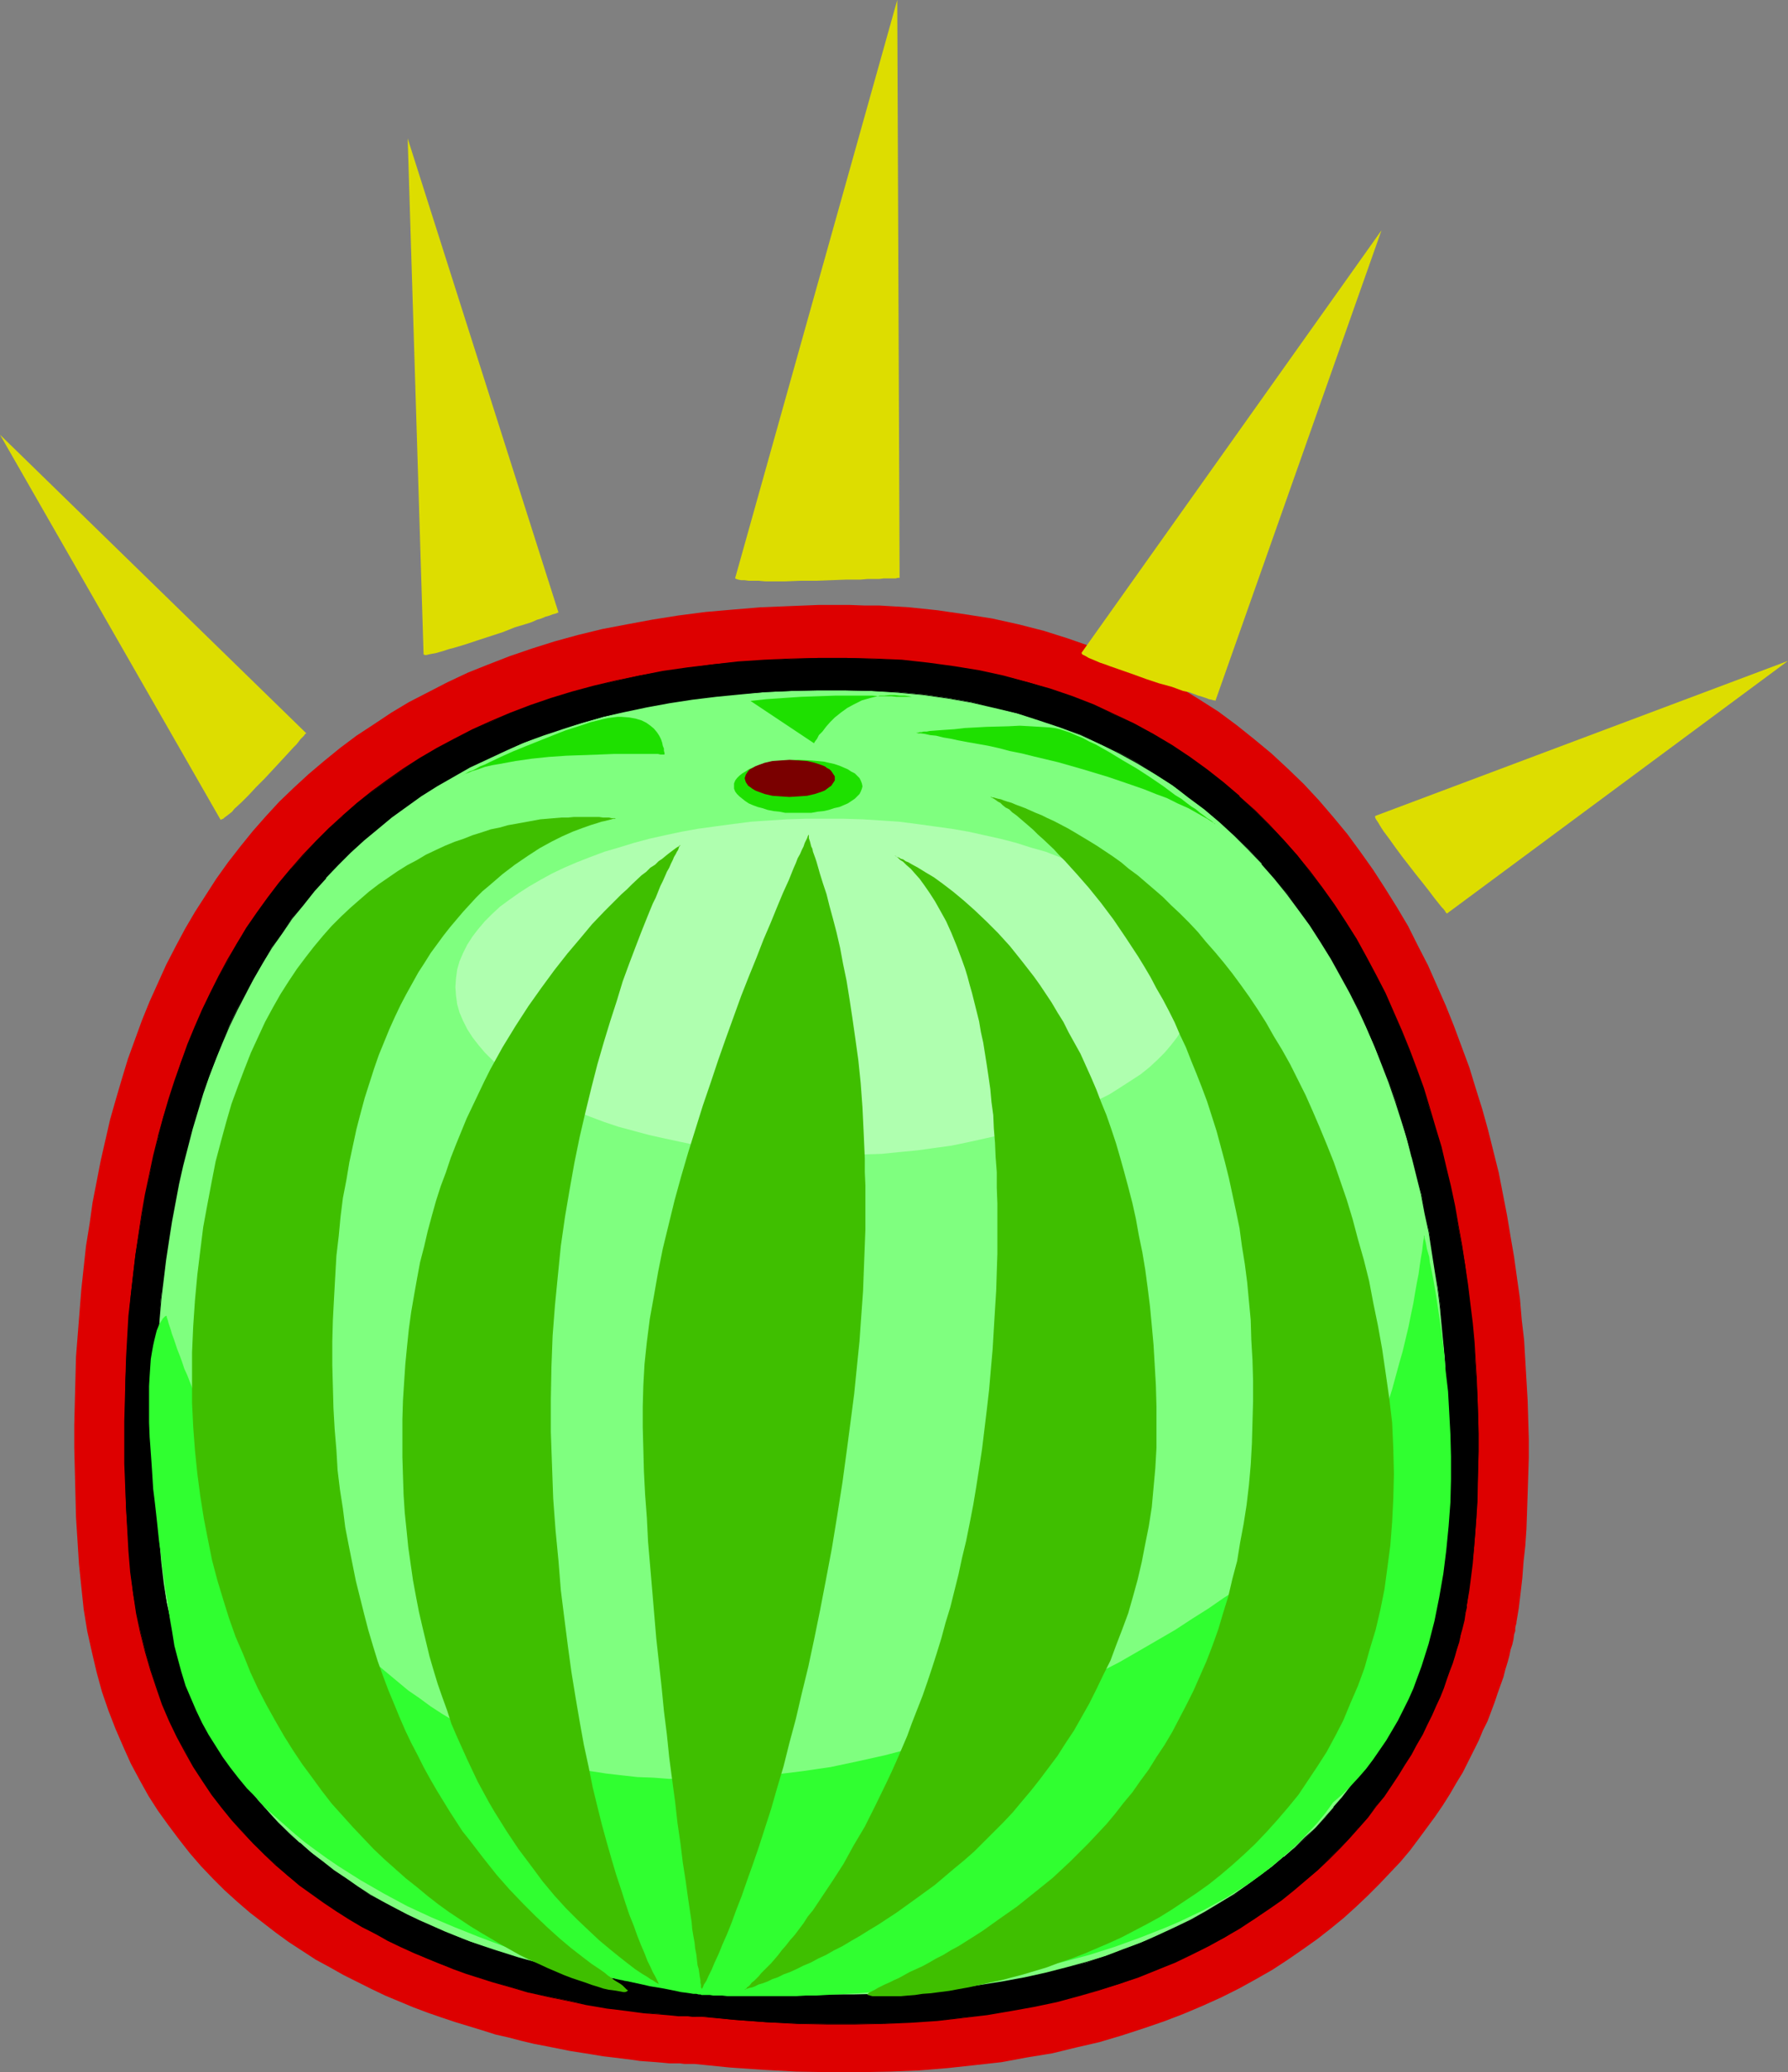
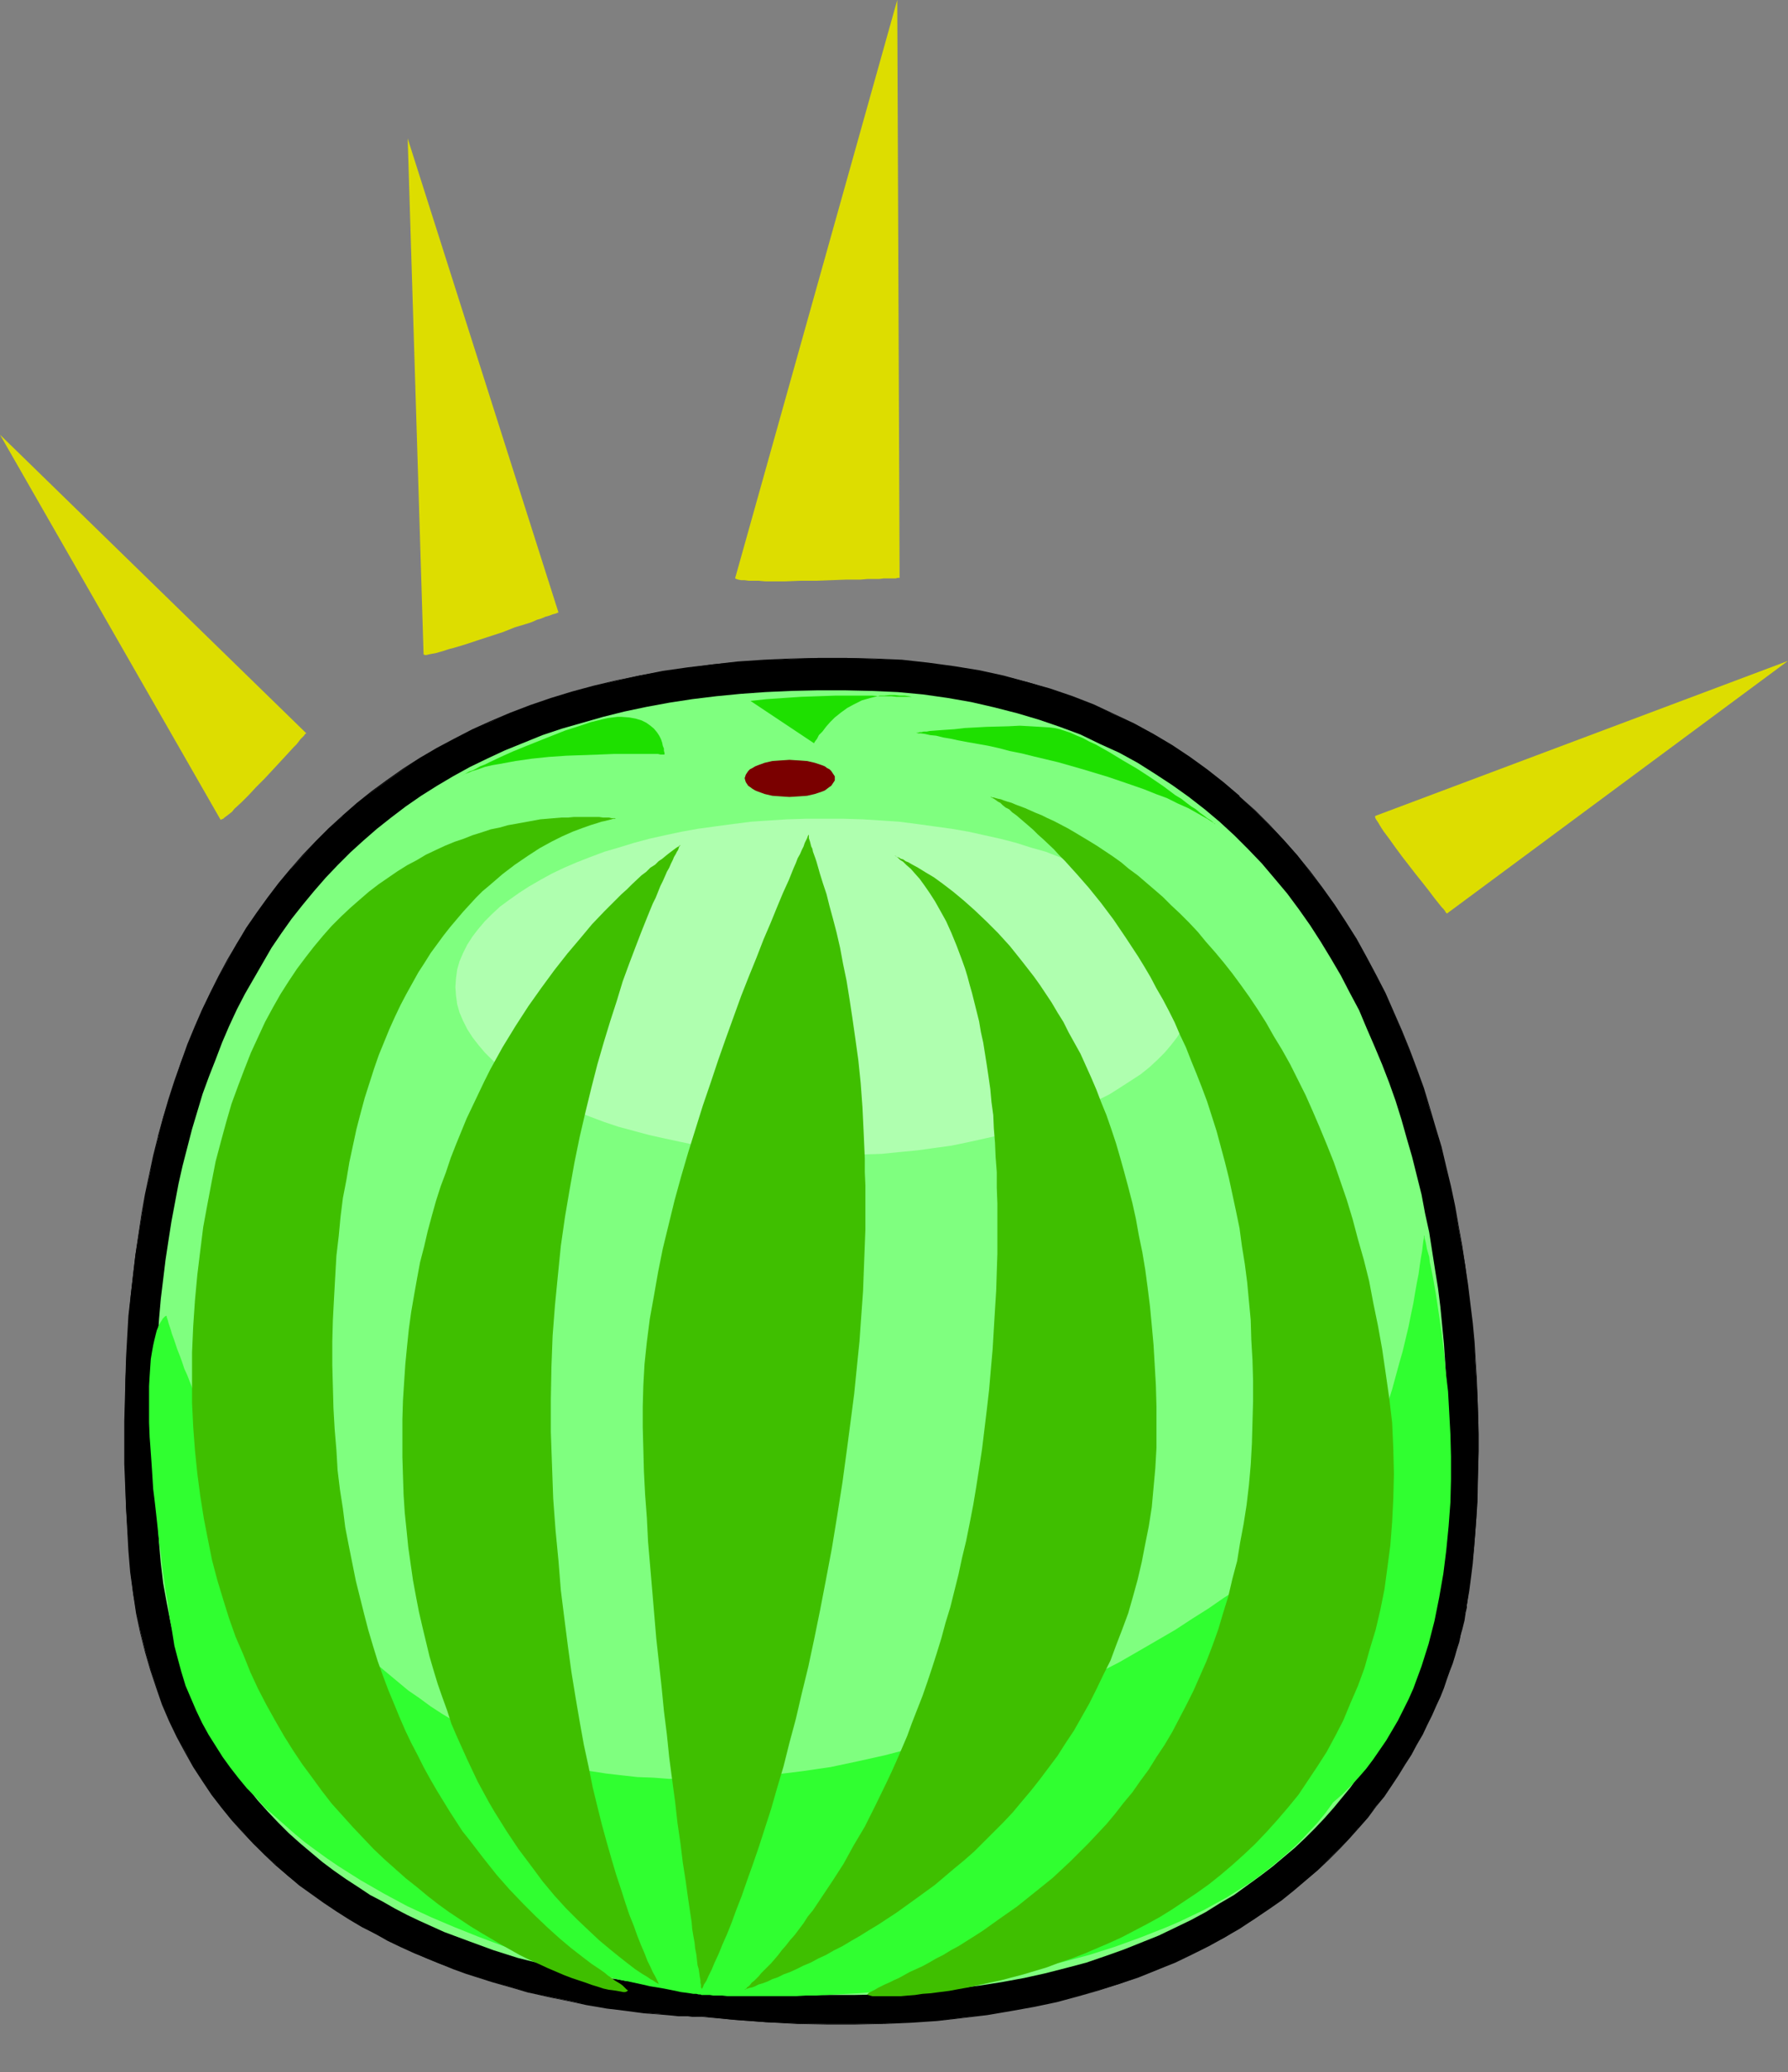
<svg xmlns="http://www.w3.org/2000/svg" xmlns:ns1="http://sodipodi.sourceforge.net/DTD/sodipodi-0.dtd" xmlns:ns2="http://www.inkscape.org/namespaces/inkscape" version="1.0" width="129.766mm" height="150.387mm" id="svg24" ns1:docname="Watermelon 17.wmf">
  <rect width="100%" height="100%" fill="#808080" stroke="none" />
  <ns1:namedview id="namedview24" pagecolor="#ffffff" bordercolor="#000000" borderopacity="0.25" ns2:showpageshadow="2" ns2:pageopacity="0.0" ns2:pagecheckerboard="0" ns2:deskcolor="#d1d1d1" ns2:document-units="mm" />
  <defs id="defs1">
    <pattern id="WMFhbasepattern" patternUnits="userSpaceOnUse" width="6" height="6" x="0" y="0" />
  </defs>
-   <path style="fill:#dd0000;fill-opacity:1;fill-rule:evenodd;stroke:none" d="m 190.526,566.131 h -1.131 -0.646 -0.97 l -1.293,-0.162 h -1.293 -1.616 l -1.616,-0.162 -1.939,-0.162 -2.101,-0.162 -2.262,-0.162 -2.262,-0.323 -2.586,-0.323 -2.586,-0.323 -2.747,-0.323 -2.909,-0.485 -3.07,-0.485 -3.07,-0.485 -3.232,-0.646 -3.232,-0.646 -3.394,-0.646 -3.394,-0.808 -3.717,-0.969 -3.555,-0.808 -3.555,-1.131 -3.717,-1.131 -3.717,-1.131 -3.878,-1.293 -3.717,-1.293 -3.878,-1.454 -3.878,-1.616 -3.878,-1.616 -3.717,-1.777 -3.878,-1.939 -3.878,-1.939 -3.717,-2.1 -3.878,-2.1 -3.717,-2.424 -3.717,-2.424 -3.555,-2.585 -3.555,-2.747 -3.555,-2.747 -3.555,-3.07 -3.394,-3.07 -3.232,-3.231 -3.232,-3.393 -3.07,-3.554 -2.909,-3.716 -2.909,-3.878 -2.909,-4.039 -2.586,-4.039 -2.424,-4.362 -2.424,-4.524 -2.101,-4.685 -2.101,-4.847 -1.939,-5.009 -1.778,-5.17 -1.454,-5.332 -1.293,-5.493 -1.293,-5.816 -0.97,-5.978 -0.646,-6.14 -0.646,-6.301 -0.808,-12.764 -0.323,-12.764 -0.162,-6.301 v -6.301 l 0.323,-12.602 0.162,-6.14 0.485,-6.14 0.485,-6.14 0.485,-6.14 0.646,-5.978 0.646,-5.978 0.97,-5.978 0.808,-5.816 1.131,-5.816 1.131,-5.816 1.293,-5.655 1.293,-5.655 1.616,-5.655 1.616,-5.493 1.616,-5.332 1.939,-5.332 1.939,-5.332 2.101,-5.17 2.262,-5.009 2.262,-5.009 2.586,-5.009 2.586,-4.847 2.747,-4.685 2.909,-4.524 2.909,-4.524 3.232,-4.524 3.394,-4.362 3.394,-4.201 3.555,-4.039 3.717,-4.039 4.04,-3.878 4.04,-3.716 4.202,-3.554 4.363,-3.554 4.525,-3.393 4.686,-3.07 4.848,-3.231 4.848,-2.908 5.333,-2.747 5.333,-2.747 5.494,-2.585 5.656,-2.262 5.818,-2.262 6.141,-2.1 6.141,-1.939 6.464,-1.777 6.626,-1.616 6.787,-1.293 6.949,-1.293 7.11,-1.131 7.434,-0.969 7.434,-0.646 7.757,-0.646 7.918,-0.323 8.08,-0.323 h 8.403 l 4.202,0.162 h 4.04 l 8.08,0.485 7.757,0.808 7.757,1.131 7.272,1.131 7.272,1.616 6.949,1.777 6.626,2.1 6.464,2.262 6.302,2.424 6.141,2.747 5.818,2.747 5.656,3.07 5.494,3.393 5.333,3.393 5.01,3.716 4.848,3.878 4.686,3.878 4.525,4.201 4.363,4.201 4.202,4.524 3.878,4.524 3.878,4.685 3.555,4.847 3.555,5.009 3.232,5.009 3.232,5.17 3.07,5.17 2.747,5.493 2.747,5.332 2.424,5.493 2.424,5.493 2.262,5.655 2.101,5.655 2.101,5.655 1.778,5.816 1.778,5.655 1.616,5.816 1.454,5.816 1.454,5.816 1.131,5.816 1.131,5.816 0.97,5.816 0.97,5.655 0.808,5.816 0.808,5.655 0.485,5.816 0.646,5.493 0.323,5.493 0.323,5.493 0.323,5.493 0.162,5.332 0.162,5.332 v 5.17 l -0.162,5.009 -0.162,5.009 -0.162,4.847 -0.162,4.685 -0.323,4.685 -0.485,4.362 -0.323,4.362 -0.485,4.201 -0.485,4.039 -0.646,3.878 v 0 0.323 l -0.162,0.485 -0.162,0.808 v 0.808 l -0.323,0.969 -0.162,1.293 -0.323,1.454 -0.485,1.454 -0.323,1.616 -0.485,1.777 -0.646,2.1 -0.485,1.939 -0.808,2.262 -0.808,2.262 -0.808,2.424 -0.97,2.585 -0.97,2.585 -1.293,2.585 -1.131,2.747 -2.909,5.816 -1.454,2.908 -1.778,2.908 -1.778,3.07 -1.939,3.07 -2.101,3.07 -2.262,3.07 -2.262,3.07 -2.424,3.231 -2.586,3.07 -2.909,3.07 -2.909,3.07 -3.07,3.07 -3.232,3.07 -3.394,3.07 -3.555,2.908 -3.717,2.908 -3.878,2.747 -4.202,2.908 -4.202,2.747 -4.525,2.585 -4.686,2.585 -4.848,2.424 -5.01,2.262 -5.333,2.262 -5.494,2.1 -5.656,1.939 -5.979,1.939 -5.979,1.777 -6.302,1.454 -6.626,1.616 -6.949,1.131 -6.949,1.293 -7.272,0.808 -7.434,0.808 -7.918,0.646 -7.918,0.323 -8.403,0.162 h -8.403 l -8.888,-0.162 -9.05,-0.485 -9.373,-0.646 z" id="path1" />
  <path style="fill:#000000;fill-opacity:1;fill-rule:evenodd;stroke:none" d="m 192.465,553.044 h -1.616 -0.97 -1.131 l -1.131,-0.162 h -1.616 l -1.454,-0.162 -1.778,-0.162 -1.939,-0.162 -2.101,-0.162 -2.101,-0.162 -2.424,-0.323 -2.424,-0.323 -2.586,-0.323 -2.747,-0.323 -2.747,-0.485 -2.909,-0.485 -2.909,-0.646 -3.07,-0.646 -3.232,-0.646 -6.464,-1.454 -3.394,-0.969 -3.394,-0.969 -3.394,-0.969 -3.555,-1.131 -3.555,-1.131 -3.394,-1.293 -3.717,-1.293 -3.555,-1.454 -3.555,-1.616 -3.555,-1.616 -3.555,-1.777 -3.555,-1.777 -3.555,-1.939 -3.555,-2.1 -3.394,-2.1 -3.555,-2.424 -3.394,-2.424 -3.232,-2.424 -3.394,-2.585 -3.07,-2.908 -3.232,-2.908 -3.07,-2.908 -2.909,-3.231 -2.909,-3.231 -2.747,-3.393 -2.747,-3.716 -2.586,-3.716 -2.424,-3.878 -2.262,-4.039 -2.262,-4.201 -2.101,-4.362 -1.939,-4.362 -1.616,-4.685 -1.616,-4.847 -1.454,-5.009 -1.293,-5.17 -1.131,-5.332 -0.97,-5.493 -0.646,-5.816 -0.485,-5.816 -0.808,-11.956 -0.323,-11.956 v -11.633 l 0.162,-11.633 0.323,-5.816 0.323,-5.816 0.323,-5.655 0.485,-5.655 0.646,-5.655 0.646,-5.493 1.778,-10.987 0.97,-5.493 1.131,-5.332 1.131,-5.332 1.293,-5.17 1.293,-5.332 1.616,-5.009 1.616,-5.009 1.616,-5.009 1.939,-4.847 1.939,-4.847 2.101,-4.685 2.101,-4.685 2.424,-4.685 2.424,-4.362 2.424,-4.524 2.747,-4.201 2.747,-4.201 3.07,-4.201 3.07,-4.039 3.232,-3.878 3.394,-3.716 3.394,-3.716 3.717,-3.716 3.717,-3.393 3.878,-3.393 4.202,-3.231 4.202,-3.07 4.363,-3.07 4.525,-2.908 4.686,-2.747 4.686,-2.585 5.01,-2.585 5.171,-2.262 5.333,-2.262 5.494,-2.1 5.494,-1.939 5.818,-1.777 5.979,-1.616 6.141,-1.454 6.302,-1.454 6.464,-1.131 6.787,-0.969 6.787,-0.969 6.949,-0.646 7.272,-0.485 7.272,-0.323 7.595,-0.323 h 7.757 l 7.757,0.323 7.434,0.323 7.272,0.808 7.11,0.969 6.949,1.131 6.626,1.454 6.464,1.616 6.302,1.939 5.979,2.1 5.818,2.262 5.656,2.585 5.494,2.585 5.333,2.908 5.01,3.07 5.01,3.231 4.686,3.393 4.525,3.554 4.363,3.716 4.202,3.878 4.04,4.039 3.878,4.039 3.717,4.201 3.394,4.524 3.394,4.362 3.394,4.685 3.07,4.685 2.909,4.685 2.747,5.009 2.586,4.847 2.586,5.17 2.262,5.009 2.262,5.17 2.101,5.17 1.939,5.332 1.939,5.332 1.616,5.332 1.616,5.332 1.616,5.332 1.293,5.493 1.293,5.332 1.131,5.332 0.97,5.493 0.97,5.332 0.97,5.493 0.646,5.332 0.646,5.332 0.646,5.17 0.485,5.17 0.323,5.332 0.323,5.009 0.323,5.009 0.162,5.009 v 4.847 4.847 4.685 l -0.162,4.685 -0.162,4.524 -0.162,4.362 -0.323,4.362 -0.323,4.039 -0.485,4.039 -0.485,3.878 -0.485,3.716 -0.485,3.716 v 0 l -0.162,0.323 v 0.485 l -0.162,0.646 -0.162,0.808 -0.162,0.969 -0.162,1.131 -0.323,1.293 -0.323,1.293 -0.323,1.616 -0.485,1.777 -0.485,1.777 -0.646,1.939 -0.646,2.1 -0.808,2.1 -0.808,2.262 -0.808,2.262 -0.97,2.424 -1.131,2.585 -1.131,2.424 -1.293,2.747 -1.293,2.585 -1.454,2.747 -1.616,2.747 -1.778,2.908 -1.778,2.908 -1.778,2.747 -2.101,2.908 -2.262,2.908 -2.262,2.908 -2.424,2.908 -2.586,2.908 -2.747,2.908 -2.909,2.747 -2.909,2.908 -3.232,2.747 -3.232,2.747 -3.555,2.747 -3.555,2.585 -3.878,2.747 -4.04,2.424 -4.04,2.585 -4.363,2.262 -4.525,2.262 -4.848,2.262 -4.848,2.1 -5.01,1.939 -5.333,1.939 -5.494,1.616 -5.818,1.616 -5.818,1.616 -6.141,1.293 -6.302,1.131 -6.626,1.131 -6.787,0.808 -6.949,0.808 -7.272,0.485 -7.434,0.323 -7.757,0.162 h -7.918 l -8.242,-0.162 -8.403,-0.323 -8.726,-0.646 z" id="path2" />
  <path style="fill:#000000;fill-opacity:1;fill-rule:evenodd;stroke:none" d="m 192.465,553.044 h -1.616 l -0.97,-0.162 h -1.131 l -1.131,-0.162 h -1.616 l -1.454,-0.162 -1.778,-0.162 h -1.939 l -2.101,-0.162 -2.101,-0.323 -2.424,-0.323 -2.424,-0.323 -2.586,-0.323 -2.747,-0.323 -2.747,-0.485 -2.909,-0.485 -2.909,-0.485 -3.07,-0.646 -3.232,-0.646 -6.464,-1.616 v 0 l -3.232,-0.808 -3.394,-0.969 -3.555,-1.131 -3.394,-0.969 -3.555,-1.293 -3.555,-1.293 -3.555,-1.293 -3.555,-1.454 -3.555,-1.616 -3.717,-1.616 -3.555,-1.777 -3.555,-1.777 -3.555,-1.939 -3.394,-2.1 -3.555,-2.1 -3.394,-2.262 -3.394,-2.424 -3.394,-2.585 -3.232,-2.585 -3.232,-2.908 v 0.162 l -3.07,-2.908 -3.07,-3.07 -3.07,-3.07 v 0 l -2.747,-3.231 -2.747,-3.554 -2.747,-3.554 -2.586,-3.716 -2.424,-3.878 -2.424,-4.039 -2.101,-4.201 -2.101,-4.362 -1.939,-4.524 -1.778,-4.685 -1.616,-4.847 -1.454,-5.009 v 0.162 l -1.293,-5.17 -0.97,-5.332 -0.97,-5.493 -0.646,-5.816 -0.485,-5.816 -0.808,-11.956 -0.323,-11.956 v -11.633 l 0.162,-11.633 0.323,-5.816 0.323,-5.816 0.323,-5.655 0.485,-5.655 0.646,-5.655 0.646,-5.493 1.616,-10.987 1.131,-5.493 0.97,-5.332 1.293,-5.332 1.131,-5.17 v 0 l 1.454,-5.17 1.616,-5.009 1.616,-5.17 1.616,-4.847 1.939,-5.009 1.939,-4.847 2.101,-4.685 2.101,-4.685 2.262,-4.524 2.424,-4.524 2.586,-4.362 2.747,-4.362 2.747,-4.201 3.07,-4.201 3.07,-4.039 3.232,-3.878 h -0.162 l 3.394,-3.716 3.555,-3.716 3.555,-3.554 3.717,-3.554 v 0.162 l 4.04,-3.393 4.04,-3.393 4.202,-3.07 4.363,-3.07 4.525,-2.747 4.686,-2.747 4.848,-2.747 4.848,-2.424 5.171,-2.424 5.333,-2.1 5.494,-2.1 5.656,-1.939 5.656,-1.777 6.141,-1.616 h -0.162 l 6.141,-1.616 6.302,-1.293 6.464,-1.131 6.787,-0.969 6.787,-0.969 6.949,-0.646 7.272,-0.485 7.272,-0.485 7.595,-0.162 h 7.757 l 7.757,0.162 7.434,0.485 7.272,0.808 7.11,0.969 6.949,1.131 6.626,1.454 6.464,1.616 h -0.162 l 6.302,1.939 6.141,2.1 5.818,2.262 5.656,2.424 5.494,2.747 5.171,2.908 5.171,3.07 4.848,3.231 4.686,3.393 4.686,3.554 4.363,3.716 v -0.162 l 4.202,3.878 4.04,4.039 3.717,4.201 v 0 l 3.717,4.201 3.555,4.362 3.394,4.524 3.232,4.524 3.07,4.685 2.909,4.847 2.747,4.847 2.747,5.009 2.424,5.009 2.424,5.17 2.262,5.17 2.101,5.17 1.778,5.17 1.939,5.332 1.778,5.332 1.454,5.493 1.616,5.332 v -0.162 l 1.293,5.493 1.293,5.332 1.131,5.332 1.131,5.493 0.97,5.332 0.808,5.493 0.646,5.332 0.646,5.332 0.646,5.17 0.485,5.17 0.485,5.332 0.323,5.009 0.323,10.017 v 4.847 4.847 4.685 l -0.323,9.209 -0.162,4.362 -0.323,4.362 -0.323,4.039 -0.485,4.039 -0.485,3.878 -0.485,3.716 -0.485,3.716 v 0 0.323 l -0.162,0.485 -0.162,0.646 v 0.808 l -0.323,0.969 -0.162,1.131 -0.323,1.293 -0.323,1.293 -0.323,1.616 v 0 l -0.485,1.616 -0.485,1.939 -0.646,1.939 -0.646,1.939 -0.646,2.1 -0.97,2.262 -0.808,2.424 -0.97,2.424 -1.131,2.424 -1.131,2.585 -1.293,2.585 -1.293,2.747 -1.454,2.747 -1.616,2.747 -1.616,2.747 -1.778,2.908 -1.939,2.908 -2.101,2.908 -2.101,2.908 -2.424,2.908 -2.424,2.908 h 0.162 l -2.747,2.908 -2.586,2.908 -2.909,2.747 -3.07,2.908 v -0.162 l -3.07,2.747 -3.394,2.747 -3.394,2.747 -3.717,2.747 -3.878,2.585 -3.878,2.424 -4.202,2.585 -4.363,2.262 -4.525,2.424 -4.686,2.1 -4.848,2.1 -5.171,1.939 -5.333,1.939 -5.494,1.777 -5.656,1.454 -5.818,1.616 v 0 l -6.141,1.293 -6.302,1.131 -6.626,1.131 -6.787,0.969 -6.949,0.646 -7.272,0.485 -7.434,0.485 v 0.162 l 7.434,-0.323 7.272,-0.485 6.949,-0.808 6.787,-0.808 6.626,-1.131 6.302,-1.131 6.141,-1.293 v 0 l 5.979,-1.616 5.656,-1.616 5.494,-1.777 5.333,-1.777 5.171,-2.1 4.848,-1.939 4.686,-2.262 4.525,-2.262 4.363,-2.424 4.202,-2.424 3.878,-2.585 3.878,-2.585 3.717,-2.585 3.394,-2.747 3.232,-2.747 3.232,-2.747 v 0 l 3.07,-2.908 2.909,-2.908 2.586,-2.747 2.747,-3.07 v 0 l 2.424,-2.747 2.262,-3.07 2.262,-2.747 1.939,-2.908 1.939,-2.908 1.778,-2.908 1.778,-2.747 1.454,-2.747 1.616,-2.747 1.293,-2.747 1.293,-2.585 1.131,-2.585 1.131,-2.424 0.97,-2.424 0.808,-2.424 0.808,-2.262 0.808,-2.1 0.646,-2.1 0.485,-1.777 0.646,-1.939 0.323,-1.616 v -0.162 l 0.485,-1.616 0.323,-1.293 0.323,-1.293 0.162,-1.131 0.162,-0.969 0.162,-0.808 0.162,-0.646 v -0.485 -0.323 0 l 0.646,-3.716 0.485,-3.716 0.485,-3.878 0.323,-4.039 0.323,-4.039 0.323,-4.362 0.323,-4.362 0.162,-9.209 0.162,-4.685 v -4.847 l -0.162,-4.847 -0.323,-10.017 -0.323,-5.009 -0.323,-5.332 -0.485,-5.17 -0.646,-5.17 -0.646,-5.332 -0.808,-5.332 -0.808,-5.493 -0.97,-5.332 -0.97,-5.493 -1.131,-5.332 -1.293,-5.332 -1.293,-5.493 v 0 l -1.616,-5.332 -1.616,-5.493 -1.616,-5.332 -1.939,-5.332 -1.939,-5.17 -2.101,-5.17 -2.262,-5.17 -2.262,-5.17 -2.586,-5.009 -2.586,-4.847 -2.747,-5.009 -3.07,-4.847 -3.07,-4.685 -3.232,-4.524 -3.394,-4.524 -3.555,-4.362 -3.717,-4.201 v 0 l -3.878,-4.201 -4.04,-4.039 -4.202,-3.716 v -0.162 l -4.363,-3.716 -4.525,-3.554 -4.686,-3.393 -4.848,-3.231 -5.171,-3.07 -5.333,-2.908 -5.494,-2.585 -5.494,-2.585 -5.818,-2.262 -6.141,-2.1 -6.302,-1.777 v 0 l -6.464,-1.777 -6.626,-1.454 -6.949,-1.131 -7.11,-0.969 -7.272,-0.808 -7.434,-0.323 -7.757,-0.162 h -7.757 l -7.595,0.162 -7.272,0.323 -7.272,0.485 -6.949,0.808 -6.787,0.808 -6.787,0.969 -6.464,1.293 -6.302,1.293 -6.141,1.454 v 0 l -5.979,1.616 -5.818,1.777 -5.656,1.939 -5.494,2.1 -5.333,2.262 -5.01,2.262 -5.01,2.585 -4.848,2.585 -4.686,2.747 -4.525,2.908 -4.363,3.07 -4.202,3.07 -4.04,3.231 -3.878,3.393 v 0 l -3.878,3.554 -3.555,3.554 -3.555,3.716 -3.394,3.878 v 0 l -3.232,3.878 -3.07,4.039 -2.909,4.039 -2.909,4.201 -2.586,4.362 -2.586,4.362 -2.424,4.524 -2.262,4.524 -2.262,4.685 -2.101,4.847 -1.939,4.685 -1.778,5.009 -1.778,5.009 -1.616,5.009 -1.454,5.009 -1.454,5.17 v 0.162 l -1.293,5.17 -1.131,5.332 -1.131,5.332 -0.97,5.493 -1.616,10.987 -0.646,5.493 -0.646,5.655 -0.646,5.655 -0.323,5.655 -0.323,5.816 -0.162,5.816 -0.323,11.633 v 11.633 l 0.485,11.956 0.646,11.956 0.485,5.816 0.808,5.816 0.808,5.493 1.131,5.332 1.293,5.17 v 0 l 1.454,5.009 1.616,4.847 1.616,4.685 1.939,4.524 2.101,4.362 2.262,4.201 2.262,4.039 2.424,3.716 2.586,3.878 2.747,3.554 2.747,3.393 2.909,3.231 v 0 l 3.07,3.231 3.07,3.07 3.07,2.908 v 0 l 3.232,2.747 3.232,2.747 3.394,2.424 3.394,2.424 3.394,2.262 3.555,2.262 3.555,2.1 3.555,1.777 3.394,1.939 3.717,1.777 3.555,1.616 3.555,1.454 3.555,1.454 3.555,1.454 3.555,1.293 3.555,1.131 3.555,1.131 3.394,0.969 3.394,0.969 3.232,0.969 h 0.162 l 6.464,1.454 3.232,0.646 3.07,0.646 2.909,0.646 2.909,0.485 2.747,0.485 2.747,0.323 2.586,0.323 2.424,0.323 2.424,0.323 2.101,0.162 2.101,0.162 1.939,0.162 1.778,0.162 1.454,0.162 h 1.616 1.131 l 1.131,0.162 h 0.97 1.616 z" id="path3" />
  <path style="fill:#000000;fill-opacity:1;fill-rule:evenodd;stroke:none" d="m 242.4,554.983 -7.757,0.162 h -7.918 l -8.242,-0.162 -8.403,-0.485 -8.726,-0.646 -8.888,-0.808 v 0.162 l 8.888,0.808 8.726,0.646 8.403,0.485 8.242,0.162 h 7.918 l 7.757,-0.162 z" id="path4" />
  <path style="fill:#7fff7f;fill-opacity:1;fill-rule:evenodd;stroke:none" d="m 193.758,545.127 h -1.616 -0.808 -0.97 -1.293 l -1.293,-0.162 -1.616,-0.162 h -1.616 l -1.939,-0.323 -1.939,-0.162 -2.101,-0.162 -2.262,-0.323 -2.262,-0.323 -2.424,-0.162 -2.586,-0.485 -2.747,-0.323 -2.747,-0.485 -2.909,-0.646 -2.909,-0.485 -2.909,-0.646 -6.302,-1.616 -6.464,-1.616 -6.626,-2.1 -6.626,-2.424 -6.949,-2.585 -6.787,-3.07 -3.394,-1.616 -3.394,-1.777 -3.394,-1.939 -3.394,-1.777 -3.394,-2.262 -3.232,-2.1 -3.232,-2.262 -3.232,-2.424 -3.07,-2.585 -3.07,-2.585 -3.07,-2.747 -2.909,-2.908 -2.909,-3.07 -2.747,-3.07 -2.586,-3.231 -2.586,-3.554 -2.424,-3.393 -2.424,-3.716 -2.262,-3.878 -1.939,-4.039 -2.101,-4.201 -1.778,-4.201 -1.616,-4.524 -1.616,-4.524 -1.454,-4.847 -1.131,-5.009 -0.97,-5.009 -0.97,-5.332 -0.646,-5.493 -0.485,-5.493 -0.646,-11.471 -0.323,-11.31 -0.162,-11.31 0.323,-10.987 0.162,-5.655 0.323,-5.493 0.323,-5.332 0.485,-5.493 0.646,-5.332 0.646,-5.332 0.808,-5.332 0.808,-5.17 0.97,-5.17 0.97,-5.17 1.131,-5.009 1.293,-5.009 1.293,-5.009 1.454,-4.847 1.454,-4.847 1.778,-4.847 1.778,-4.524 1.778,-4.685 1.939,-4.524 2.101,-4.524 2.262,-4.362 2.424,-4.201 2.424,-4.201 2.424,-4.201 2.747,-4.039 2.747,-3.878 3.07,-3.878 3.07,-3.716 3.232,-3.716 3.232,-3.393 3.555,-3.554 3.555,-3.231 3.717,-3.231 3.878,-3.07 4.04,-3.07 4.202,-2.908 4.363,-2.747 4.363,-2.585 4.686,-2.585 4.686,-2.262 4.848,-2.262 5.171,-2.1 5.171,-2.1 5.333,-1.777 5.656,-1.616 5.656,-1.616 5.818,-1.454 6.141,-1.293 6.141,-1.131 6.302,-0.969 6.626,-0.808 6.626,-0.646 6.787,-0.485 7.11,-0.323 7.272,-0.162 h 7.434 l 7.272,0.162 7.272,0.323 6.949,0.646 6.787,0.969 6.464,1.131 6.302,1.454 6.302,1.616 5.979,1.777 5.656,1.939 5.656,2.1 5.333,2.585 5.333,2.424 5.01,2.747 4.848,3.07 4.686,3.07 4.525,3.231 4.363,3.393 4.04,3.393 4.04,3.716 3.878,3.878 3.717,3.878 3.555,4.201 3.394,4.039 3.232,4.362 3.07,4.362 2.909,4.524 2.747,4.524 2.747,4.685 2.424,4.685 2.586,4.847 2.101,5.009 2.101,4.847 2.101,5.009 1.939,5.009 1.778,5.009 1.616,5.17 1.454,5.17 1.454,5.009 1.293,5.17 1.293,5.17 0.97,5.17 1.131,5.17 0.808,5.17 0.808,5.17 0.808,5.009 0.646,5.17 0.485,5.009 0.485,5.009 0.323,4.847 0.323,5.009 0.162,4.685 0.162,4.847 0.162,4.685 v 4.524 4.524 l -0.162,4.362 -0.162,4.362 -0.323,4.201 -0.162,4.039 -0.323,4.039 -0.323,3.878 -0.485,3.716 -0.485,3.554 -0.485,3.393 v 0.162 l -0.162,0.323 v 0.323 0.646 l -0.323,0.808 v 0.969 l -0.323,0.969 -0.162,1.293 -0.323,1.293 -0.485,1.616 -0.485,1.454 -0.323,1.777 -0.646,1.939 -0.646,1.939 -0.646,2.1 -0.808,2.1 -0.808,2.1 -0.97,2.424 -0.97,2.262 -1.131,2.585 -1.293,2.424 -1.293,2.585 -1.454,2.585 -1.454,2.585 -1.616,2.747 -1.616,2.747 -1.939,2.747 -1.939,2.747 -2.101,2.908 -2.262,2.747 -2.262,2.747 -2.424,2.747 -2.586,2.747 -2.747,2.747 -2.909,2.747 -3.07,2.585 -3.07,2.585 -3.394,2.585 -3.555,2.585 -3.555,2.585 -3.878,2.262 -3.878,2.424 -4.202,2.262 -4.363,2.1 -4.363,2.1 -4.848,1.939 -4.848,1.939 -5.01,1.777 -5.171,1.777 -5.494,1.454 -5.656,1.454 -5.818,1.293 -6.141,1.131 -6.141,0.969 -6.464,0.808 -6.787,0.808 -6.949,0.485 -6.949,0.323 -7.434,0.162 h -7.595 l -7.757,-0.323 -8.08,-0.323 -8.403,-0.485 z" id="path5" />
-   <path style="fill:#000000;fill-opacity:1;fill-rule:evenodd;stroke:none" d="m 193.758,545.127 h -1.616 l -0.808,-0.162 h -0.97 -1.293 l -1.293,-0.162 h -1.616 l -1.616,-0.162 -1.939,-0.162 -1.939,-0.323 -2.101,-0.162 -2.262,-0.162 -2.262,-0.323 -2.424,-0.323 -2.586,-0.485 -2.747,-0.323 -2.747,-0.485 -2.909,-0.485 -2.909,-0.646 -2.909,-0.646 -6.302,-1.454 h 0.162 l -6.464,-1.777 -6.626,-2.1 -6.787,-2.262 -6.787,-2.747 -6.949,-3.07 -3.394,-1.616 -3.394,-1.777 -3.394,-1.777 -3.394,-1.939 -3.232,-2.1 -3.232,-2.262 -3.394,-2.262 -3.07,-2.424 -3.232,-2.424 -3.07,-2.747 v 0.162 l -2.909,-2.747 -3.07,-2.908 -2.747,-3.07 v 0 l -2.747,-3.07 -2.747,-3.393 -2.424,-3.393 -2.424,-3.554 -2.424,-3.716 -2.262,-3.878 -2.101,-3.878 -1.939,-4.201 -1.778,-4.362 -1.778,-4.362 -1.454,-4.685 -1.454,-4.685 v 0 l -1.131,-5.009 -1.131,-5.009 -0.808,-5.332 -0.646,-5.493 -0.485,-5.493 -0.646,-11.471 -0.485,-11.31 v -11.31 l 0.323,-10.987 0.162,-5.655 0.323,-5.493 0.323,-5.332 0.485,-5.493 0.646,-5.332 0.646,-5.332 0.808,-5.332 0.808,-5.17 0.97,-5.17 0.97,-5.17 1.131,-5.009 1.293,-5.009 v 0 l 1.293,-5.009 1.454,-4.847 1.454,-4.847 1.616,-4.685 1.778,-4.685 1.939,-4.685 1.939,-4.524 2.101,-4.362 2.262,-4.362 2.262,-4.362 2.424,-4.201 2.586,-4.201 2.747,-3.878 2.747,-4.039 3.07,-3.716 3.07,-3.878 3.232,-3.554 h -0.162 l 3.394,-3.554 3.394,-3.393 3.717,-3.393 v 0 l 3.717,-3.07 3.878,-3.231 4.04,-2.908 4.04,-2.908 4.363,-2.747 4.525,-2.585 4.525,-2.585 4.848,-2.262 4.848,-2.262 5.01,-2.262 5.333,-1.939 5.333,-1.777 5.494,-1.777 5.656,-1.616 v 0 l 5.818,-1.293 6.141,-1.293 6.141,-1.131 6.302,-0.969 6.626,-0.808 6.626,-0.646 6.787,-0.646 7.11,-0.323 7.272,-0.162 h 7.434 l 7.272,0.162 7.272,0.485 6.949,0.646 6.787,0.969 6.464,1.131 6.302,1.454 v 0 l 6.141,1.454 5.979,1.939 5.818,1.939 5.656,2.1 5.333,2.424 5.171,2.585 5.01,2.747 4.848,2.908 4.848,3.07 4.363,3.393 4.363,3.231 4.202,3.554 v 0 l 4.04,3.716 3.878,3.878 3.717,3.878 h -0.162 l 3.555,4.039 3.394,4.201 3.232,4.362 3.07,4.201 2.909,4.524 2.909,4.685 2.586,4.685 2.586,4.685 2.424,4.847 2.262,4.847 2.101,4.847 1.939,5.009 1.939,5.009 1.778,5.17 1.616,5.009 1.616,5.17 1.293,5.17 v -0.162 l 1.293,5.17 1.293,5.17 0.97,5.17 1.131,5.17 0.808,5.17 0.808,5.17 0.808,5.009 0.646,5.17 0.485,5.009 0.485,5.009 0.485,4.847 0.162,5.009 0.323,4.685 v 4.847 l 0.162,4.685 v 4.524 4.524 l -0.323,8.725 -0.162,4.201 -0.323,4.039 -0.323,4.039 -0.323,3.878 -0.485,3.716 -0.485,3.554 -0.485,3.393 v 0.162 0.323 l -0.162,0.323 v 0.646 l -0.162,0.808 -0.162,0.969 -0.323,0.969 -0.162,1.293 -0.323,1.293 -0.485,1.616 v -0.162 l -0.323,1.616 -0.485,1.777 -0.646,1.777 -0.646,2.1 -0.646,1.939 -0.808,2.1 -0.808,2.262 -0.97,2.262 -0.97,2.424 -1.131,2.424 -1.131,2.585 -1.454,2.585 -1.293,2.585 -1.616,2.585 -1.454,2.747 -1.778,2.747 -1.939,2.747 -1.939,2.747 -2.101,2.747 -2.101,2.747 -2.424,2.747 h 0.162 l -2.586,2.908 -2.424,2.747 -2.909,2.585 -2.747,2.747 -3.07,2.747 v -0.162 l -3.232,2.747 -3.232,2.424 -3.555,2.585 -3.717,2.585 -3.717,2.262 -4.04,2.424 -4.04,2.262 -4.363,2.1 -4.525,2.1 -4.686,2.1 -4.848,1.777 -5.01,1.939 -5.333,1.616 -5.333,1.454 v 0 l -5.656,1.454 -5.818,1.293 -6.141,1.131 -6.141,0.969 -6.464,0.969 -6.787,0.646 -6.949,0.485 -6.949,0.323 -7.434,0.162 h -7.595 l -7.757,-0.162 v 0.162 l 7.757,0.323 h 7.595 l 7.434,-0.162 6.949,-0.323 6.949,-0.485 6.787,-0.808 6.464,-0.808 6.141,-0.969 6.141,-1.131 5.818,-1.293 5.656,-1.454 v 0 l 5.494,-1.616 5.171,-1.616 5.171,-1.777 4.848,-1.939 4.686,-1.939 4.525,-2.1 4.363,-2.262 4.04,-2.1 4.04,-2.424 3.717,-2.424 3.717,-2.424 3.555,-2.585 3.232,-2.585 3.232,-2.585 v 0 l 2.909,-2.747 2.909,-2.747 2.747,-2.747 2.586,-2.747 2.586,-2.747 v 0 l 2.262,-2.747 2.262,-2.747 2.101,-2.747 1.939,-2.747 1.778,-2.908 1.778,-2.747 1.616,-2.585 1.454,-2.585 1.454,-2.747 1.293,-2.424 1.293,-2.585 0.97,-2.424 1.131,-2.424 0.97,-2.262 0.808,-2.262 0.808,-2.1 0.646,-2.1 0.646,-1.939 0.485,-1.777 0.485,-1.777 0.485,-1.616 v 0 l 0.323,-1.616 0.323,-1.293 0.323,-1.293 0.162,-0.969 0.162,-0.969 0.162,-0.808 0.162,-0.646 v -0.323 l 0.162,-0.323 v -0.162 l 0.485,-3.393 0.485,-3.554 0.323,-3.716 0.485,-3.878 0.323,-4.039 0.162,-4.039 0.323,-4.201 0.162,-8.725 0.162,-4.524 v -4.524 l -0.162,-4.685 -0.162,-4.847 -0.162,-4.685 -0.323,-5.009 -0.323,-4.847 -0.485,-5.009 -0.646,-5.009 -0.646,-5.17 -0.646,-5.009 -0.808,-5.17 -0.97,-5.17 -0.97,-5.17 -1.131,-5.17 -1.131,-5.17 -1.293,-5.17 v 0 l -1.454,-5.17 -1.454,-5.17 -1.778,-5.009 -1.778,-5.17 -1.778,-4.847 -2.101,-5.009 -2.101,-5.009 -2.262,-4.847 -2.424,-4.847 -2.424,-4.685 -2.747,-4.685 -2.747,-4.685 -2.909,-4.362 -3.07,-4.362 -3.394,-4.362 -3.394,-4.201 -3.394,-4.039 h -0.162 l -3.717,-3.878 -3.717,-3.878 -4.04,-3.716 v 0 l -4.202,-3.554 -4.363,-3.393 -4.525,-3.231 -4.686,-3.07 -4.848,-2.908 -5.01,-2.747 -5.171,-2.585 -5.494,-2.424 -5.494,-2.262 -5.818,-1.939 -5.979,-1.777 -6.141,-1.616 h -0.162 l -6.302,-1.293 -6.464,-1.131 -6.787,-0.969 -6.949,-0.646 -7.272,-0.485 -7.272,-0.162 h -7.434 l -7.272,0.162 -7.11,0.323 -6.787,0.485 -6.626,0.646 -6.626,0.808 -6.302,0.969 -6.141,1.131 -6.141,1.293 -5.818,1.454 v 0 l -5.818,1.616 -5.494,1.616 -5.333,1.777 -5.333,2.1 -5.01,2.1 -4.848,2.262 -4.848,2.424 -4.525,2.424 -4.525,2.585 -4.202,2.747 -4.202,2.908 -4.04,3.07 -3.878,3.07 -3.717,3.231 v 0 l -3.717,3.393 -3.394,3.393 -3.394,3.554 v 0 l -3.232,3.716 -3.07,3.716 -2.909,3.878 -2.909,3.878 -2.586,4.039 -2.586,4.039 -2.424,4.201 -2.424,4.362 -2.101,4.362 -2.101,4.524 -2.101,4.524 -1.778,4.524 -1.778,4.685 -1.778,4.685 -1.454,4.847 -1.454,4.847 -1.293,5.009 v 0.162 l -1.293,5.009 -1.131,5.009 -0.97,5.17 -0.97,5.17 -0.808,5.17 -0.808,5.332 -0.646,5.332 -0.485,5.332 -0.646,5.493 -0.323,5.332 -0.323,5.493 -0.162,5.655 -0.323,10.987 0.162,11.31 0.323,11.31 0.646,11.471 0.485,5.493 0.646,5.493 0.97,5.332 0.97,5.009 1.293,5.009 v 0 l 1.293,4.847 1.616,4.524 1.616,4.524 1.939,4.362 1.939,4.039 1.939,4.039 2.262,3.878 2.424,3.716 2.424,3.554 2.586,3.393 2.586,3.231 2.747,3.231 h 0.162 l 2.909,3.07 2.909,2.747 2.909,2.747 v 0.162 l 3.07,2.585 3.232,2.585 3.232,2.424 3.232,2.262 3.232,2.1 3.394,2.1 3.394,1.939 3.394,1.939 3.394,1.777 3.232,1.616 6.949,3.07 6.787,2.585 6.787,2.424 6.626,2.1 6.464,1.616 v 0 l 6.302,1.454 2.909,0.808 2.909,0.485 2.909,0.485 2.747,0.646 2.747,0.323 2.586,0.323 2.424,0.323 2.262,0.323 2.262,0.323 2.101,0.162 1.939,0.162 1.939,0.162 1.616,0.162 1.616,0.162 h 1.293 1.293 l 0.97,0.162 h 0.808 1.616 z" id="path6" />
  <path style="fill:#000000;fill-opacity:1;fill-rule:evenodd;stroke:none" d="m 218.806,546.904 -8.08,-0.485 -8.403,-0.485 -8.565,-0.808 v 0.162 l 8.565,0.808 8.403,0.646 8.08,0.323 z" id="path7" />
  <path style="fill:#30ff30;fill-opacity:1;fill-rule:evenodd;stroke:none" d="m 192.465,547.228 v 0 l -0.323,-0.162 h -0.485 l -0.646,-0.162 h -0.808 l -0.97,-0.162 -1.131,-0.162 -1.293,-0.162 -1.454,-0.323 -1.616,-0.323 -1.616,-0.323 -1.939,-0.323 -1.939,-0.323 -2.101,-0.485 -2.262,-0.485 -2.262,-0.485 -2.424,-0.485 -2.424,-0.646 -5.333,-1.293 -5.656,-1.616 -5.818,-1.616 -6.141,-1.939 -6.141,-2.1 -6.464,-2.424 -6.464,-2.585 -6.464,-2.747 -6.626,-3.07 -6.302,-3.393 -6.464,-3.716 -6.141,-3.878 -3.07,-2.1 -2.909,-2.1 -3.07,-2.262 -2.747,-2.262 -2.747,-2.424 -2.747,-2.424 -2.747,-2.424 -2.424,-2.747 -2.586,-2.585 -2.262,-2.747 -2.262,-2.908 -2.101,-2.908 -1.939,-3.07 -1.939,-3.07 -1.778,-3.231 -1.616,-3.393 -1.454,-3.393 -1.454,-3.393 -1.131,-3.716 -0.97,-3.554 -0.97,-3.716 -0.646,-4.039 -0.646,-3.716 -0.485,-3.878 -0.646,-3.554 -0.485,-3.554 -0.485,-3.393 -0.323,-3.231 -0.485,-3.231 -0.323,-3.07 -0.323,-3.07 -0.323,-2.908 -0.323,-2.747 -0.323,-2.585 -0.162,-2.585 -0.162,-2.585 -0.162,-2.424 -0.162,-2.262 -0.162,-2.262 -0.162,-2.1 -0.162,-4.039 v -3.554 -3.393 -3.07 l 0.162,-2.747 0.162,-2.424 0.162,-2.262 0.323,-1.939 0.323,-1.777 0.323,-1.454 0.323,-1.293 0.323,-1.293 0.323,-0.808 0.323,-0.808 0.485,-0.808 0.323,-0.485 0.162,-0.323 0.323,-0.323 0.323,-0.323 0.323,-0.162 h 0.162 v 0 0.323 l 0.162,0.485 0.162,0.485 0.162,0.646 0.323,0.969 0.323,0.969 0.323,1.131 0.485,1.293 0.485,1.454 0.485,1.454 0.646,1.616 0.646,1.777 0.646,1.939 0.808,1.777 0.808,2.1 0.808,2.1 0.97,2.262 0.97,2.262 1.131,2.424 2.101,4.847 2.586,5.17 2.747,5.493 3.07,5.493 3.232,5.493 3.555,5.816 3.878,5.655 4.04,5.816 4.363,5.493 4.686,5.655 5.01,5.332 2.586,2.585 2.586,2.585 2.747,2.585 2.909,2.424 2.909,2.424 2.909,2.424 3.07,2.1 3.07,2.262 3.232,2.1 3.232,1.939 3.394,1.939 3.555,1.777 3.394,1.616 3.717,1.616 3.555,1.454 3.878,1.454 3.878,1.131 3.878,1.131 4.04,0.808 4.202,0.808 4.202,0.646 4.202,0.485 4.363,0.485 4.363,0.162 4.202,0.323 h 4.202 4.202 4.04 l 8.242,-0.323 8.08,-0.808 7.918,-0.969 7.757,-1.131 7.595,-1.616 7.272,-1.616 7.434,-1.939 6.949,-2.1 6.949,-2.262 6.626,-2.424 6.626,-2.585 6.302,-2.747 6.141,-2.747 5.979,-2.908 5.656,-2.908 5.656,-2.908 5.333,-3.07 5.01,-2.908 5.01,-2.908 4.686,-3.07 4.363,-2.747 4.202,-2.908 4.04,-2.585 3.717,-2.747 3.555,-2.424 1.616,-1.131 1.616,-1.131 1.454,-1.131 1.454,-1.131 2.747,-1.939 1.293,-0.808 1.131,-0.969 2.424,-1.777 2.101,-1.939 2.101,-2.424 1.939,-2.424 1.939,-2.747 1.778,-2.747 1.778,-3.07 1.616,-3.231 1.616,-3.393 1.293,-3.393 1.454,-3.393 1.293,-3.554 2.262,-7.109 1.939,-7.109 0.97,-3.393 0.808,-3.393 0.808,-3.393 0.646,-3.231 0.646,-3.07 0.485,-2.908 0.485,-2.747 0.485,-2.424 0.323,-2.424 0.323,-2.1 0.323,-1.777 0.162,-1.454 0.162,-1.293 0.162,-0.808 v -0.646 -0.162 0 l 0.162,0.323 v 0.323 l 0.162,0.646 0.162,0.646 0.162,0.808 0.162,0.969 0.323,1.131 0.323,1.131 0.162,1.454 0.323,1.454 0.323,1.616 0.323,1.616 0.323,1.939 0.323,1.777 0.323,2.1 0.646,4.362 0.646,4.524 0.646,5.17 0.485,5.332 0.646,5.493 0.323,5.816 0.323,5.978 0.162,6.14 v 6.301 l -0.162,6.301 -0.485,6.463 -0.646,6.624 -0.808,6.463 -1.131,6.463 -1.293,6.463 -1.616,6.301 -0.97,3.07 -0.97,3.07 -1.131,3.07 -1.131,3.07 -1.293,2.908 -1.454,2.908 -1.454,2.908 -1.616,2.747 -1.616,2.747 -1.778,2.585 -1.778,2.585 -1.939,2.585 -2.101,2.424 -2.262,2.424 -2.262,2.262 -2.424,2.1 -2.101,2.908 -2.262,2.747 -2.424,2.585 -2.424,2.585 -2.586,2.424 -2.586,2.262 -2.747,2.262 -2.909,2.262 -2.909,2.1 -3.07,1.939 -3.07,1.939 -3.232,1.777 -3.232,1.777 -3.394,1.616 -3.394,1.616 -3.394,1.454 -6.949,2.747 -7.11,2.585 -7.11,2.262 -7.272,1.939 -7.272,1.777 -7.272,1.454 -7.272,1.293 -7.11,1.131 -7.11,0.969 -6.787,0.808 -6.626,0.646 -6.464,0.485 -5.979,0.323 -3.07,0.162 -2.747,0.162 h -2.747 l -2.747,0.162 h -2.586 -2.424 -6.626 -1.939 -1.939 -1.778 -1.454 l -1.454,-0.162 h -1.293 -1.131 l -0.97,-0.162 h -0.808 -0.646 -0.485 z" id="path8" />
  <path style="fill:#afffaf;fill-opacity:1;fill-rule:evenodd;stroke:none" d="m 226.24,224.578 h 5.171 l 5.171,0.162 5.171,0.323 4.848,0.323 5.01,0.646 4.686,0.646 4.686,0.646 4.686,0.808 4.363,0.969 4.363,0.969 4.363,1.131 4.04,1.293 4.04,1.131 3.717,1.454 3.717,1.454 3.555,1.454 3.232,1.616 3.232,1.777 3.07,1.777 2.747,1.777 2.747,1.939 2.424,1.777 2.262,2.1 1.939,1.939 1.778,2.1 1.616,2.1 1.454,2.262 1.131,2.262 0.808,2.262 0.646,2.262 0.485,2.424 v 2.424 2.262 l -0.485,2.424 -0.646,2.262 -0.808,2.262 -1.131,2.262 -1.454,2.262 -1.616,2.1 -1.778,2.1 -1.939,1.939 -2.262,2.1 -2.424,1.939 -2.747,1.777 -2.747,1.777 -3.07,1.939 -3.232,1.616 -3.232,1.616 -3.555,1.454 -3.717,1.454 -3.717,1.454 -4.04,1.293 -4.04,1.131 -4.363,1.131 -4.363,0.969 -4.363,0.969 -4.686,0.969 -4.686,0.646 -4.686,0.646 -5.01,0.485 -4.848,0.485 -5.171,0.162 -5.171,0.323 h -5.171 -5.171 l -5.171,-0.323 -5.01,-0.162 -4.848,-0.485 -5.01,-0.485 -4.848,-0.646 -4.686,-0.646 -4.525,-0.969 -4.525,-0.969 -4.363,-0.969 -4.202,-1.131 -4.202,-1.131 -3.878,-1.293 -3.878,-1.454 -3.717,-1.454 -3.394,-1.454 -3.394,-1.616 -3.232,-1.616 -3.07,-1.939 -2.747,-1.777 -2.747,-1.777 -2.424,-1.939 -2.262,-2.1 -1.939,-1.939 -1.778,-2.1 -1.616,-2.1 -1.454,-2.262 -1.131,-2.262 -0.97,-2.262 -0.646,-2.262 -0.323,-2.424 -0.162,-2.262 0.162,-2.424 0.323,-2.424 0.646,-2.262 0.97,-2.262 1.131,-2.262 1.454,-2.262 1.616,-2.1 1.778,-2.1 1.939,-1.939 2.262,-2.1 2.424,-1.777 2.747,-1.939 2.747,-1.777 3.07,-1.777 3.232,-1.777 3.394,-1.616 3.394,-1.454 3.717,-1.454 3.878,-1.454 3.878,-1.131 4.202,-1.293 4.202,-1.131 4.363,-0.969 4.525,-0.969 4.525,-0.808 4.686,-0.646 4.848,-0.646 5.01,-0.646 4.848,-0.323 5.01,-0.323 5.171,-0.162 z" id="path9" />
  <path style="fill:#3fbf00;fill-opacity:1;fill-rule:evenodd;stroke:none" d="m 169.033,224.578 h -0.162 l -0.162,-0.162 h -0.485 -0.485 l -0.646,-0.162 h -0.808 -0.808 l -1.131,-0.162 h -1.131 -5.818 l -1.616,0.162 h -1.778 l -1.939,0.162 -3.878,0.323 -4.363,0.808 -4.525,0.808 -2.262,0.646 -2.424,0.485 -2.424,0.808 -2.586,0.808 -2.424,0.969 -2.424,0.808 -2.747,1.131 -2.424,1.131 -2.747,1.293 -2.424,1.454 -2.747,1.454 -2.586,1.616 -2.586,1.777 -2.586,1.777 -2.747,2.1 -2.424,2.1 -2.586,2.262 -2.586,2.424 -2.586,2.585 -2.424,2.747 -2.424,2.908 -2.262,2.908 -2.424,3.231 -2.262,3.393 -2.262,3.554 -2.101,3.716 -2.101,3.878 -1.939,4.201 -1.939,4.201 -1.778,4.524 -1.778,4.685 -1.778,4.847 -1.454,5.009 -1.454,5.332 -1.454,5.493 -1.131,5.816 -1.131,5.978 -1.131,6.14 -0.808,6.463 -0.808,6.624 -0.646,6.947 -0.485,7.109 -0.323,7.271 v 6.947 6.947 l 0.323,6.624 0.485,6.463 0.646,6.301 0.808,6.14 0.97,6.14 1.131,5.816 1.131,5.655 1.454,5.493 1.616,5.332 1.616,5.17 1.778,5.009 2.101,4.847 1.939,4.847 2.101,4.524 2.262,4.362 2.424,4.362 2.424,4.201 2.424,3.878 2.586,3.878 2.747,3.716 2.586,3.554 2.747,3.554 2.909,3.231 2.909,3.231 2.909,3.07 2.747,2.908 3.07,2.908 2.909,2.585 2.909,2.585 3.07,2.424 2.909,2.424 2.909,2.262 2.909,2.1 2.909,1.939 2.909,1.939 2.909,1.777 2.747,1.616 2.747,1.616 2.586,1.454 2.586,1.454 2.586,1.293 2.586,1.131 2.424,1.131 2.262,0.969 2.262,0.969 2.101,0.808 1.939,0.646 1.939,0.646 1.778,0.646 1.616,0.485 1.454,0.485 1.454,0.323 1.293,0.162 0.97,0.162 0.97,0.162 0.808,0.162 h 0.485 l 0.485,-0.162 0.162,-0.162 0.162,-0.162 -0.323,-0.162 -0.323,-0.323 -0.323,-0.323 -0.485,-0.485 -0.646,-0.485 -0.808,-0.485 -0.808,-0.485 -0.808,-0.646 -0.97,-0.646 -0.97,-0.808 -1.131,-0.808 -2.424,-1.616 -2.747,-2.1 -2.909,-2.262 -3.07,-2.585 -3.232,-2.908 -3.394,-3.231 -3.394,-3.393 -3.717,-3.878 -3.555,-4.039 -3.717,-4.685 -3.717,-4.847 -1.939,-2.424 -1.778,-2.747 -1.778,-2.747 -1.778,-2.908 -1.778,-2.908 -1.778,-3.07 -1.778,-3.231 -1.616,-3.231 -1.778,-3.393 -1.616,-3.393 -1.616,-3.716 -1.454,-3.554 -1.616,-3.878 -1.454,-3.878 -1.454,-4.039 -1.293,-4.201 -1.293,-4.362 -1.131,-4.362 -1.131,-4.524 -1.131,-4.524 -0.97,-4.847 -0.97,-4.847 -0.97,-5.009 -0.646,-5.17 -0.808,-5.17 -0.646,-5.332 -0.323,-5.493 -0.485,-5.816 -0.323,-5.655 -0.162,-5.978 -0.162,-5.978 v -6.301 l 0.162,-5.978 0.323,-6.14 0.323,-5.816 0.323,-5.655 0.646,-5.493 0.485,-5.17 0.646,-5.17 0.97,-5.009 0.808,-4.847 0.97,-4.524 0.97,-4.524 1.131,-4.362 1.131,-4.201 1.293,-4.039 1.293,-4.039 1.293,-3.716 1.454,-3.554 1.454,-3.554 1.454,-3.231 1.616,-3.393 1.616,-3.07 1.616,-2.908 1.616,-2.908 1.778,-2.747 1.616,-2.585 1.778,-2.424 1.778,-2.424 1.778,-2.262 3.555,-4.201 1.778,-1.939 1.778,-1.939 1.778,-1.777 1.939,-1.616 3.555,-3.07 3.394,-2.585 3.555,-2.424 3.232,-2.1 3.232,-1.777 2.909,-1.454 2.909,-1.293 2.586,-0.969 2.262,-0.808 2.101,-0.646 0.97,-0.323 0.808,-0.162 0.646,-0.162 0.646,-0.162 0.646,-0.162 0.485,-0.162 h 0.323 0.323 v 0 z" id="path10" />
  <path style="fill:#3fbf00;fill-opacity:1;fill-rule:evenodd;stroke:none" d="m 180.83,544.158 h -0.162 -0.162 l -0.162,-0.162 -0.323,-0.162 -0.485,-0.323 -0.485,-0.323 -0.646,-0.323 -0.646,-0.485 -0.808,-0.485 -0.808,-0.485 -1.939,-1.293 -2.101,-1.616 -2.262,-1.777 -2.586,-2.1 -2.909,-2.424 -2.747,-2.585 -3.07,-2.908 -3.232,-3.231 -3.232,-3.554 -3.232,-3.878 -3.232,-4.362 -3.394,-4.524 -3.232,-4.847 -3.232,-5.17 -1.616,-2.747 -3.07,-5.655 -1.454,-3.07 -1.454,-3.07 -1.454,-3.231 -1.454,-3.231 -1.454,-3.393 -1.131,-3.554 -1.293,-3.554 -1.293,-3.716 -1.131,-3.716 -1.131,-3.878 -0.97,-4.039 -0.97,-4.039 -0.97,-4.201 -0.808,-4.201 -0.808,-4.362 -1.293,-9.048 -0.485,-4.847 -0.485,-4.685 -0.323,-5.009 -0.162,-5.009 -0.162,-5.17 v -5.17 -5.332 l 0.162,-5.17 0.323,-5.009 0.323,-4.847 0.485,-5.009 0.485,-4.685 0.646,-4.685 0.808,-4.685 0.808,-4.524 0.808,-4.362 1.131,-4.362 0.97,-4.201 1.131,-4.201 1.131,-4.039 1.293,-4.039 1.454,-3.878 1.293,-3.878 1.454,-3.716 1.454,-3.554 1.454,-3.554 1.616,-3.393 1.616,-3.393 1.616,-3.393 1.616,-3.231 3.394,-6.14 3.555,-5.816 3.555,-5.493 3.555,-5.009 3.555,-4.847 3.555,-4.524 3.555,-4.201 3.232,-3.878 3.394,-3.554 1.616,-1.616 1.454,-1.454 1.616,-1.616 1.454,-1.293 1.454,-1.454 2.586,-2.424 1.293,-0.969 1.131,-1.131 1.293,-0.808 0.97,-0.969 0.97,-0.646 0.97,-0.808 0.808,-0.646 0.646,-0.485 0.646,-0.485 0.646,-0.485 0.485,-0.323 0.323,-0.162 0.323,-0.323 h 0.162 v 0 0 l -0.162,0.162 -0.162,0.162 -0.162,0.485 -0.162,0.485 -0.323,0.485 -0.323,0.646 -0.485,0.808 -0.323,0.808 -0.485,0.969 -0.485,1.131 -0.646,1.131 -0.485,1.131 -0.646,1.454 -0.646,1.293 -0.646,1.616 -0.646,1.616 -0.808,1.616 -1.454,3.554 -1.616,4.039 -1.616,4.201 -1.778,4.685 -1.778,4.847 -1.616,5.332 -1.778,5.493 -1.778,5.816 -1.778,6.14 -1.616,6.301 -1.616,6.624 -1.616,6.947 -1.454,7.109 -1.293,7.271 -1.293,7.594 -1.131,7.917 -0.808,8.078 -0.808,8.24 -0.646,8.401 -0.323,8.563 -0.162,8.886 v 8.886 l 0.323,9.209 0.323,9.048 0.646,8.725 0.808,8.401 0.646,8.078 0.97,7.755 0.97,7.594 0.97,7.109 1.131,6.947 1.131,6.624 1.131,6.301 1.293,5.978 1.131,5.655 1.293,5.332 1.293,5.17 1.293,4.685 1.293,4.524 1.293,4.362 1.293,3.878 1.131,3.554 1.131,3.393 1.293,3.231 0.97,2.747 0.97,2.424 0.97,2.262 0.808,2.1 0.808,1.616 0.646,1.454 0.646,1.131 0.485,0.969 0.323,0.646 0.162,0.485 z" id="path11" />
  <path style="fill:#3fbf00;fill-opacity:1;fill-rule:evenodd;stroke:none" d="m 221.877,228.779 v 0.162 l -0.162,0.162 -0.162,0.323 -0.162,0.485 -0.323,0.646 -0.323,0.646 -0.323,0.969 -0.485,0.969 -0.485,1.131 -0.646,1.131 -0.485,1.293 -0.646,1.454 -0.646,1.616 -0.646,1.616 -0.808,1.777 -0.808,1.777 -0.808,1.939 -0.808,1.939 -1.778,4.362 -1.939,4.524 -1.939,5.009 -2.101,5.17 -2.101,5.332 -2.101,5.816 -2.101,5.816 -2.101,5.978 -2.101,6.301 -2.101,6.14 -4.04,12.925 -1.939,6.624 -1.778,6.463 -1.616,6.624 -1.616,6.624 -1.293,6.463 -1.131,6.463 -1.131,6.301 -0.808,6.301 -0.646,6.14 -0.323,5.816 -0.162,5.816 v 5.655 l 0.162,5.978 0.162,6.14 0.323,6.301 0.485,6.463 0.323,6.463 1.131,13.248 1.131,13.41 1.454,13.248 0.646,6.624 0.808,6.463 0.646,6.301 0.808,6.14 0.808,5.978 0.646,5.816 0.808,5.493 0.646,5.332 0.808,5.17 0.646,4.685 0.646,4.362 0.323,2.1 0.162,1.939 0.323,1.939 0.323,1.777 0.162,1.616 0.323,1.616 0.162,1.454 0.162,1.454 0.323,1.131 0.162,1.131 0.162,1.131 0.162,0.808 v 0.646 l 0.162,0.646 v 0.646 l 0.162,0.323 v 0.162 0.162 -0.162 l 0.323,-0.485 0.323,-0.808 0.646,-0.969 0.646,-1.454 0.808,-1.616 0.808,-1.939 1.131,-2.424 0.97,-2.424 1.293,-2.908 1.293,-3.231 1.293,-3.554 1.454,-3.716 1.454,-4.201 1.616,-4.524 1.616,-4.685 1.616,-5.009 1.778,-5.493 1.616,-5.655 1.778,-5.978 1.616,-6.463 1.778,-6.624 1.616,-6.947 1.778,-7.271 1.616,-7.594 1.616,-7.917 1.616,-8.401 1.616,-8.563 1.454,-8.886 1.454,-9.209 1.293,-9.532 1.293,-9.856 0.646,-5.009 0.485,-4.847 0.485,-4.847 0.485,-4.685 0.323,-4.685 0.323,-4.524 0.323,-4.524 0.162,-4.362 0.162,-4.201 0.162,-4.201 0.162,-4.201 v -4.039 -3.878 -4.039 l -0.162,-3.716 v -3.716 l -0.323,-7.271 -0.323,-6.786 -0.485,-6.624 -0.646,-6.301 -0.808,-5.816 -0.808,-5.655 -0.808,-5.332 -0.808,-5.009 -0.97,-4.685 -0.808,-4.362 -0.97,-4.201 -0.97,-3.716 -0.97,-3.554 -0.808,-3.231 -0.97,-2.908 -0.808,-2.585 -0.646,-2.262 -0.323,-1.131 -0.323,-0.969 -0.646,-1.777 -0.162,-0.808 -0.323,-0.646 -0.323,-1.293 -0.323,-0.969 v -0.646 z" id="path12" />
  <path style="fill:#3fbf00;fill-opacity:1;fill-rule:evenodd;stroke:none" d="m 245.47,234.757 v 0 l 0.323,0.162 0.485,0.323 0.646,0.646 0.808,0.485 0.97,0.969 1.131,0.969 1.131,1.293 1.293,1.454 1.293,1.777 1.454,2.1 1.454,2.262 1.454,2.585 1.616,2.908 1.454,3.231 1.454,3.554 1.454,3.878 0.808,2.262 0.646,2.1 0.646,2.424 0.646,2.262 0.646,2.585 0.646,2.585 0.646,2.585 0.485,2.908 0.646,2.908 0.485,3.07 0.485,3.07 0.485,3.231 0.485,3.393 0.323,3.554 0.485,3.554 0.162,3.716 0.323,3.878 0.162,3.878 0.323,4.201 v 4.201 l 0.162,4.362 v 9.048 4.847 l -0.162,4.847 -0.162,5.17 -0.323,5.17 -0.323,5.332 -0.323,5.493 -0.485,5.493 -0.485,5.655 -0.646,5.655 -0.646,5.332 -0.646,5.332 -0.808,5.332 -0.808,5.17 -0.808,4.847 -0.97,5.009 -0.97,4.847 -1.131,4.685 -0.97,4.524 -1.131,4.524 -1.131,4.524 -1.293,4.201 -1.131,4.201 -1.293,4.201 -1.293,4.039 -1.293,3.878 -1.293,3.716 -1.454,3.716 -1.454,3.716 -1.293,3.554 -1.454,3.393 -1.454,3.393 -1.454,3.231 -1.454,3.07 -2.909,5.978 -2.909,5.816 -3.07,5.17 -2.747,5.009 -2.909,4.524 -2.909,4.362 -2.586,3.878 -1.454,1.777 -1.131,1.777 -2.424,3.231 -1.293,1.454 -1.131,1.454 -1.131,1.293 -0.97,1.293 -0.97,1.131 -0.97,1.131 -0.97,0.969 -1.778,1.777 -0.646,0.808 -0.646,0.646 -0.646,0.646 -0.646,0.485 -0.485,0.646 -0.323,0.323 -0.485,0.323 -0.162,0.323 -0.323,0.162 v 0 l -0.162,0.162 h 0.162 l 0.162,-0.162 0.485,-0.162 0.485,-0.162 0.808,-0.162 0.808,-0.323 0.97,-0.485 1.131,-0.323 1.293,-0.485 1.293,-0.646 1.454,-0.485 1.616,-0.808 1.778,-0.646 1.778,-0.808 1.939,-0.969 1.939,-0.808 2.101,-1.131 2.101,-0.969 2.262,-1.293 2.262,-1.131 2.424,-1.454 2.262,-1.293 2.586,-1.616 2.424,-1.454 5.171,-3.393 5.171,-3.716 5.333,-3.878 5.333,-4.524 2.747,-2.262 2.747,-2.424 2.586,-2.585 2.586,-2.585 2.747,-2.747 2.586,-2.747 2.424,-2.908 2.586,-3.07 2.424,-3.07 2.424,-3.231 2.424,-3.231 2.262,-3.554 2.262,-3.393 2.101,-3.716 2.101,-3.716 1.939,-3.878 1.939,-4.039 1.939,-3.878 1.616,-4.362 1.616,-4.201 1.616,-4.362 1.293,-4.524 1.293,-4.685 1.131,-4.847 0.97,-5.009 0.97,-4.847 0.808,-5.17 0.485,-5.332 0.485,-5.332 0.323,-5.655 v -5.655 -5.655 l -0.162,-5.816 -0.323,-5.655 -0.323,-5.493 -0.485,-5.332 -0.485,-5.17 -0.646,-5.17 -0.646,-4.847 -0.808,-4.847 -0.97,-4.685 -0.808,-4.524 -0.97,-4.362 -1.131,-4.362 -1.131,-4.201 -1.131,-4.039 -1.131,-3.878 -1.293,-3.878 -1.293,-3.716 -1.454,-3.554 -1.293,-3.393 -1.454,-3.393 -1.454,-3.231 -1.454,-3.231 -1.616,-2.908 -1.616,-2.908 -1.454,-2.908 -1.616,-2.585 -1.616,-2.747 -1.616,-2.424 -1.616,-2.424 -1.616,-2.262 -3.394,-4.362 -3.232,-4.039 -3.232,-3.554 -3.232,-3.231 -3.232,-3.07 -2.909,-2.585 -2.909,-2.424 -2.747,-2.1 -2.424,-1.777 -2.424,-1.454 -2.101,-1.293 -1.778,-0.969 -0.808,-0.485 -0.808,-0.323 -0.646,-0.485 -0.646,-0.162 -0.485,-0.323 -0.485,-0.162 -0.323,-0.162 -0.162,-0.162 z" id="path13" />
  <path style="fill:#3fbf00;fill-opacity:1;fill-rule:evenodd;stroke:none" d="m 271.811,218.6 v 0.162 h 0.162 l 0.323,0.162 0.323,0.162 0.485,0.323 0.646,0.485 0.646,0.323 0.646,0.646 0.808,0.646 0.97,0.485 0.808,0.808 1.131,0.808 1.131,0.969 1.131,0.969 1.131,0.969 1.293,1.131 1.293,1.293 1.454,1.293 2.909,2.747 1.454,1.616 1.616,1.616 1.454,1.616 1.616,1.777 3.394,3.878 3.394,4.201 3.394,4.524 3.394,5.009 3.394,5.17 1.778,2.908 1.616,2.747 1.616,3.07 1.778,3.07 1.616,3.07 1.616,3.231 1.454,3.393 1.616,3.393 1.454,3.716 1.454,3.554 1.454,3.716 1.454,3.878 1.293,4.039 1.293,4.039 1.131,4.201 1.131,4.201 1.131,4.524 0.97,4.524 0.97,4.524 0.97,4.685 0.646,4.847 0.808,5.009 0.646,5.009 0.485,5.17 0.485,5.17 0.162,5.493 0.323,5.493 0.162,5.655 v 5.655 l -0.162,5.816 -0.162,5.816 -0.323,5.816 -0.485,5.493 -0.646,5.493 -0.808,5.17 -0.97,5.17 -0.808,5.009 -1.293,4.847 -1.131,4.847 -1.454,4.685 -1.293,4.362 -1.616,4.524 -1.616,4.201 -1.778,4.039 -1.778,4.039 -1.939,3.878 -1.939,3.716 -1.939,3.716 -2.101,3.554 -2.262,3.393 -2.101,3.393 -2.262,3.07 -2.262,3.231 -2.424,2.908 -2.262,2.908 -2.424,2.908 -2.424,2.585 -2.424,2.585 -2.586,2.585 -2.424,2.424 -4.848,4.524 -5.01,4.039 -4.848,3.878 -4.848,3.393 -4.525,3.231 -2.262,1.454 -4.363,2.747 -2.101,1.131 -2.101,1.293 -1.939,0.969 -1.939,1.131 -1.778,0.969 -1.778,0.808 -1.778,0.808 -1.454,0.808 -1.454,0.808 -1.454,0.646 -1.293,0.646 -1.131,0.485 -0.97,0.485 -0.97,0.485 -0.808,0.485 -0.646,0.323 -0.646,0.323 -0.323,0.162 -0.323,0.323 -0.162,0.162 0.162,0.162 h 0.162 l 0.485,0.162 0.646,0.162 h 0.808 1.131 2.586 1.454 1.778 l 1.778,-0.162 2.101,-0.162 2.101,-0.323 2.262,-0.162 2.424,-0.323 2.586,-0.323 2.586,-0.485 2.747,-0.485 2.909,-0.646 2.909,-0.646 3.07,-0.646 3.07,-0.808 3.07,-0.808 3.232,-0.969 3.232,-0.969 3.394,-1.293 3.394,-1.131 3.394,-1.293 3.394,-1.454 3.394,-1.454 3.555,-1.616 3.394,-1.777 3.394,-1.777 3.555,-1.939 3.394,-2.1 3.394,-2.262 3.394,-2.262 3.394,-2.424 3.232,-2.585 3.232,-2.747 3.232,-2.908 3.07,-2.908 3.07,-3.231 2.909,-3.231 2.909,-3.393 2.909,-3.554 2.586,-3.878 2.586,-3.878 2.586,-4.039 2.262,-4.201 2.262,-4.362 1.939,-4.685 2.101,-4.847 1.778,-4.847 1.454,-5.17 1.616,-5.332 1.293,-5.493 1.131,-5.655 0.808,-5.978 0.808,-6.14 0.485,-6.301 0.323,-6.463 0.162,-6.786 -0.162,-6.786 -0.323,-7.271 -0.808,-6.786 -0.97,-6.786 -0.97,-6.624 -1.131,-6.301 -1.293,-6.301 -1.131,-5.978 -1.454,-5.816 -1.616,-5.655 -1.454,-5.493 -1.616,-5.332 -1.778,-5.17 -1.778,-5.17 -1.939,-4.847 -1.939,-4.685 -1.939,-4.524 -1.939,-4.362 -2.101,-4.201 -2.101,-4.201 -2.262,-4.039 -2.262,-3.716 -2.101,-3.716 -2.262,-3.554 -2.262,-3.393 -2.424,-3.393 -2.262,-3.07 -2.424,-3.07 -2.424,-2.908 -2.424,-2.747 -2.262,-2.747 -2.424,-2.585 -2.424,-2.424 -2.424,-2.262 -2.262,-2.262 -2.424,-2.1 -2.262,-1.939 -2.262,-1.939 -2.424,-1.777 -2.101,-1.777 -2.262,-1.616 -4.363,-2.908 -2.101,-1.293 -4.04,-2.424 -1.939,-1.131 -3.717,-1.939 -1.778,-0.808 -1.616,-0.808 -1.616,-0.646 -1.454,-0.646 -1.454,-0.646 -1.293,-0.485 -1.293,-0.485 -1.131,-0.485 -1.131,-0.323 -0.97,-0.323 -0.808,-0.323 -0.808,-0.162 -0.646,-0.162 -0.485,-0.162 h -0.485 l -0.162,-0.162 z" id="path14" />
  <path style="fill:#1ee000;fill-opacity:1;fill-rule:evenodd;stroke:none" d="m 126.533,212.784 v 0 l 0.323,-0.162 0.485,-0.162 0.485,-0.323 0.808,-0.485 0.97,-0.323 0.97,-0.485 1.131,-0.646 1.293,-0.485 1.293,-0.646 3.07,-1.454 3.232,-1.454 3.555,-1.454 7.272,-2.908 3.717,-1.454 3.555,-1.131 3.394,-1.131 3.232,-0.808 1.454,-0.323 1.293,-0.162 1.293,-0.162 h 1.131 l 2.101,0.162 1.778,0.323 1.616,0.485 1.293,0.646 1.131,0.808 0.97,0.808 0.808,0.969 0.646,0.969 0.485,0.969 0.323,0.969 0.162,0.808 0.323,0.808 v 0.646 l 0.162,0.485 v 0.485 h -1.131 l -0.646,-0.162 h -2.101 -1.293 -6.626 -2.101 l -4.04,0.162 -4.525,0.162 -4.525,0.162 -4.686,0.323 -4.686,0.485 -4.525,0.646 -4.363,0.808 -1.939,0.323 -2.101,0.485 -1.778,0.646 -1.616,0.485 -1.616,0.646 z" id="path15" />
  <path style="fill:#1ee000;fill-opacity:1;fill-rule:evenodd;stroke:none" d="m 333.38,226.032 h -0.162 l -0.323,-0.323 -0.323,-0.323 -0.646,-0.485 -0.808,-0.485 -0.808,-0.646 -1.131,-0.808 -1.131,-0.969 -1.293,-0.808 -1.293,-0.969 -1.454,-1.131 -1.616,-0.969 -3.232,-2.424 -3.555,-2.424 -3.717,-2.424 -3.878,-2.262 -3.717,-2.262 -3.717,-2.1 -1.778,-0.808 -1.778,-0.969 -1.616,-0.646 -1.778,-0.808 -1.454,-0.485 -1.454,-0.485 -1.454,-0.323 -1.293,-0.162 -2.586,-0.162 -2.747,-0.162 -2.909,-0.162 -3.07,0.162 -6.141,0.162 -2.909,0.162 -3.07,0.162 -2.747,0.323 -2.424,0.162 -2.262,0.162 -2.101,0.162 -0.808,0.162 h -0.808 l -0.646,0.162 h -0.485 l -0.485,0.162 h -0.323 -0.323 0.162 l 0.485,0.162 h 0.808 l 1.131,0.162 1.454,0.323 1.616,0.162 1.939,0.485 1.939,0.323 2.262,0.485 2.586,0.485 2.747,0.485 2.747,0.485 2.909,0.646 3.07,0.808 3.232,0.646 3.232,0.808 6.787,1.616 6.787,1.939 6.949,2.1 6.626,2.262 3.232,1.131 3.232,1.293 3.07,1.131 2.909,1.454 2.909,1.293 2.586,1.454 2.586,1.454 z" id="path16" />
  <path style="fill:#1ee000;fill-opacity:1;fill-rule:evenodd;stroke:none" d="m 205.878,192.265 17.453,11.633 v 0 -0.162 l 0.323,-0.485 0.485,-0.646 0.485,-0.969 0.97,-0.969 0.97,-1.293 1.131,-1.293 1.293,-1.293 1.616,-1.293 1.778,-1.293 1.778,-0.969 2.262,-1.131 2.262,-0.646 2.586,-0.646 h 1.293 l 1.454,-0.162 h 1.454 l 1.454,0.162 h 1.293 l 1.131,0.162 0.808,0.162 h 0.646 0.323 v 0 h -1.131 -0.808 -0.97 -0.97 -1.293 l -1.454,-0.162 h -1.616 -1.616 l -1.939,-0.162 h -10.342 l -4.525,0.162 -4.686,0.162 -4.848,0.323 -4.686,0.323 z" id="path17" />
-   <path style="fill:#1ee000;fill-opacity:1;fill-rule:evenodd;stroke:none" d="m 218.968,208.421 3.555,0.162 1.778,0.162 1.616,0.162 1.454,0.323 1.454,0.323 1.454,0.485 1.131,0.485 1.131,0.485 0.97,0.646 0.97,0.485 0.646,0.646 0.646,0.646 0.323,0.646 0.323,0.808 0.162,0.808 -0.162,0.646 -0.323,0.808 -0.323,0.646 -0.646,0.646 -0.646,0.646 -0.97,0.646 -0.97,0.646 -1.131,0.485 -1.131,0.485 -1.454,0.323 -1.454,0.485 -1.454,0.323 -1.616,0.162 -1.778,0.323 h -1.778 -1.778 -3.555 l -1.616,-0.323 -1.616,-0.162 -1.616,-0.323 -1.454,-0.485 -1.293,-0.323 -1.293,-0.485 -1.131,-0.485 -0.97,-0.646 -0.808,-0.646 -0.808,-0.646 -0.646,-0.646 -0.485,-0.646 -0.323,-0.808 v -0.646 -0.808 l 0.323,-0.808 0.485,-0.646 0.646,-0.646 0.808,-0.646 0.808,-0.485 0.97,-0.646 1.131,-0.485 1.293,-0.485 1.293,-0.485 1.454,-0.323 1.616,-0.323 3.232,-0.323 z" id="path18" />
  <path style="fill:#7a0000;fill-opacity:1;fill-rule:evenodd;stroke:none" d="m 216.544,208.421 2.586,0.162 2.262,0.162 2.101,0.485 1.939,0.646 0.808,0.323 0.646,0.485 0.646,0.323 0.485,0.485 0.323,0.485 0.323,0.485 0.323,0.485 v 0.485 0.646 l -0.323,0.485 -0.323,0.485 -0.323,0.485 -0.485,0.323 -0.646,0.485 -0.646,0.485 -0.808,0.323 -1.939,0.646 -2.101,0.485 -2.262,0.162 -2.586,0.162 -2.424,-0.162 -2.262,-0.162 -2.101,-0.485 -1.778,-0.646 -0.808,-0.323 -0.808,-0.485 -0.646,-0.485 -0.485,-0.323 -0.323,-0.485 -0.323,-0.485 -0.162,-0.485 -0.162,-0.646 0.162,-0.485 0.162,-0.485 0.323,-0.485 0.323,-0.485 0.485,-0.485 0.646,-0.323 0.808,-0.485 0.808,-0.323 1.778,-0.646 2.101,-0.485 2.262,-0.162 z" id="path19" />
-   <path style="fill:#dddd00;fill-opacity:1;fill-rule:evenodd;stroke:none" d="m 296.697,179.016 82.254,-115.844 -45.571,129.092 -0.162,-0.162 h -0.323 l -0.485,-0.162 -0.808,-0.162 -0.808,-0.323 -0.97,-0.323 -1.131,-0.323 -1.293,-0.485 -1.293,-0.485 -1.616,-0.323 -3.07,-1.131 -3.555,-0.969 -3.394,-1.131 -3.555,-1.293 -3.232,-1.131 -3.232,-1.131 -1.293,-0.485 -1.454,-0.485 -1.131,-0.485 -1.131,-0.485 -0.808,-0.323 -0.808,-0.485 -0.646,-0.323 -0.323,-0.162 -0.162,-0.323 z" id="path20" />
  <path style="fill:#dddd00;fill-opacity:1;fill-rule:evenodd;stroke:none" d="M 201.677,158.497 246.117,0 l 0.646,158.497 h -0.485 l -0.646,0.162 h -0.808 -1.131 -1.293 l -1.293,0.162 h -1.616 -1.616 l -1.778,0.162 h -3.878 l -4.202,0.162 -4.202,0.162 h -4.363 l -4.04,0.162 h -5.494 l -1.778,-0.162 h -1.454 -1.293 l -1.131,-0.162 h -0.97 l -0.808,-0.162 -0.485,-0.162 -0.323,-0.162 z" id="path21" />
  <path style="fill:#dddd00;fill-opacity:1;fill-rule:evenodd;stroke:none" d="m 116.19,179.501 -4.363,-141.533 41.37,130.061 h -0.162 l -0.323,0.162 -0.485,0.162 -0.646,0.162 -0.808,0.323 -1.131,0.323 -1.131,0.485 -1.131,0.323 -1.454,0.646 -1.454,0.485 -3.232,0.969 -3.232,1.293 -6.949,2.262 -3.394,1.131 -3.232,0.969 -1.293,0.323 -1.454,0.485 -1.131,0.323 -1.131,0.323 -0.97,0.162 -0.808,0.162 -0.646,0.162 h -0.485 z" id="path22" />
  <path style="fill:#dddd00;fill-opacity:1;fill-rule:evenodd;stroke:none" d="M 60.438,224.74 0,119.236 l 84.032,81.915 v 0 l -0.323,0.162 -0.323,0.485 -0.323,0.323 -0.646,0.646 -0.485,0.646 -0.646,0.808 -0.808,0.808 -1.778,1.939 -1.939,2.1 -2.101,2.262 -2.101,2.262 -2.262,2.262 -2.101,2.262 -1.939,1.939 -1.939,1.777 -0.646,0.808 -0.808,0.646 -0.646,0.485 -0.646,0.485 -0.323,0.323 -0.485,0.162 -0.162,0.162 z" id="path23" />
  <path style="fill:#dddd00;fill-opacity:1;fill-rule:evenodd;stroke:none" d="m 377.336,223.77 113.12,-42.492 -93.566,69.312 -0.162,-0.162 -0.162,-0.162 -0.162,-0.323 -0.485,-0.646 -0.485,-0.485 -0.646,-0.808 -0.646,-0.808 -0.646,-0.808 -1.454,-1.939 -1.778,-2.262 -1.939,-2.424 -3.878,-5.009 -1.778,-2.424 -1.616,-2.262 -1.454,-1.939 -0.646,-0.969 -0.485,-0.808 -0.485,-0.808 -0.323,-0.485 -0.323,-0.485 -0.162,-0.485 v -0.162 z" id="path24" />
</svg>